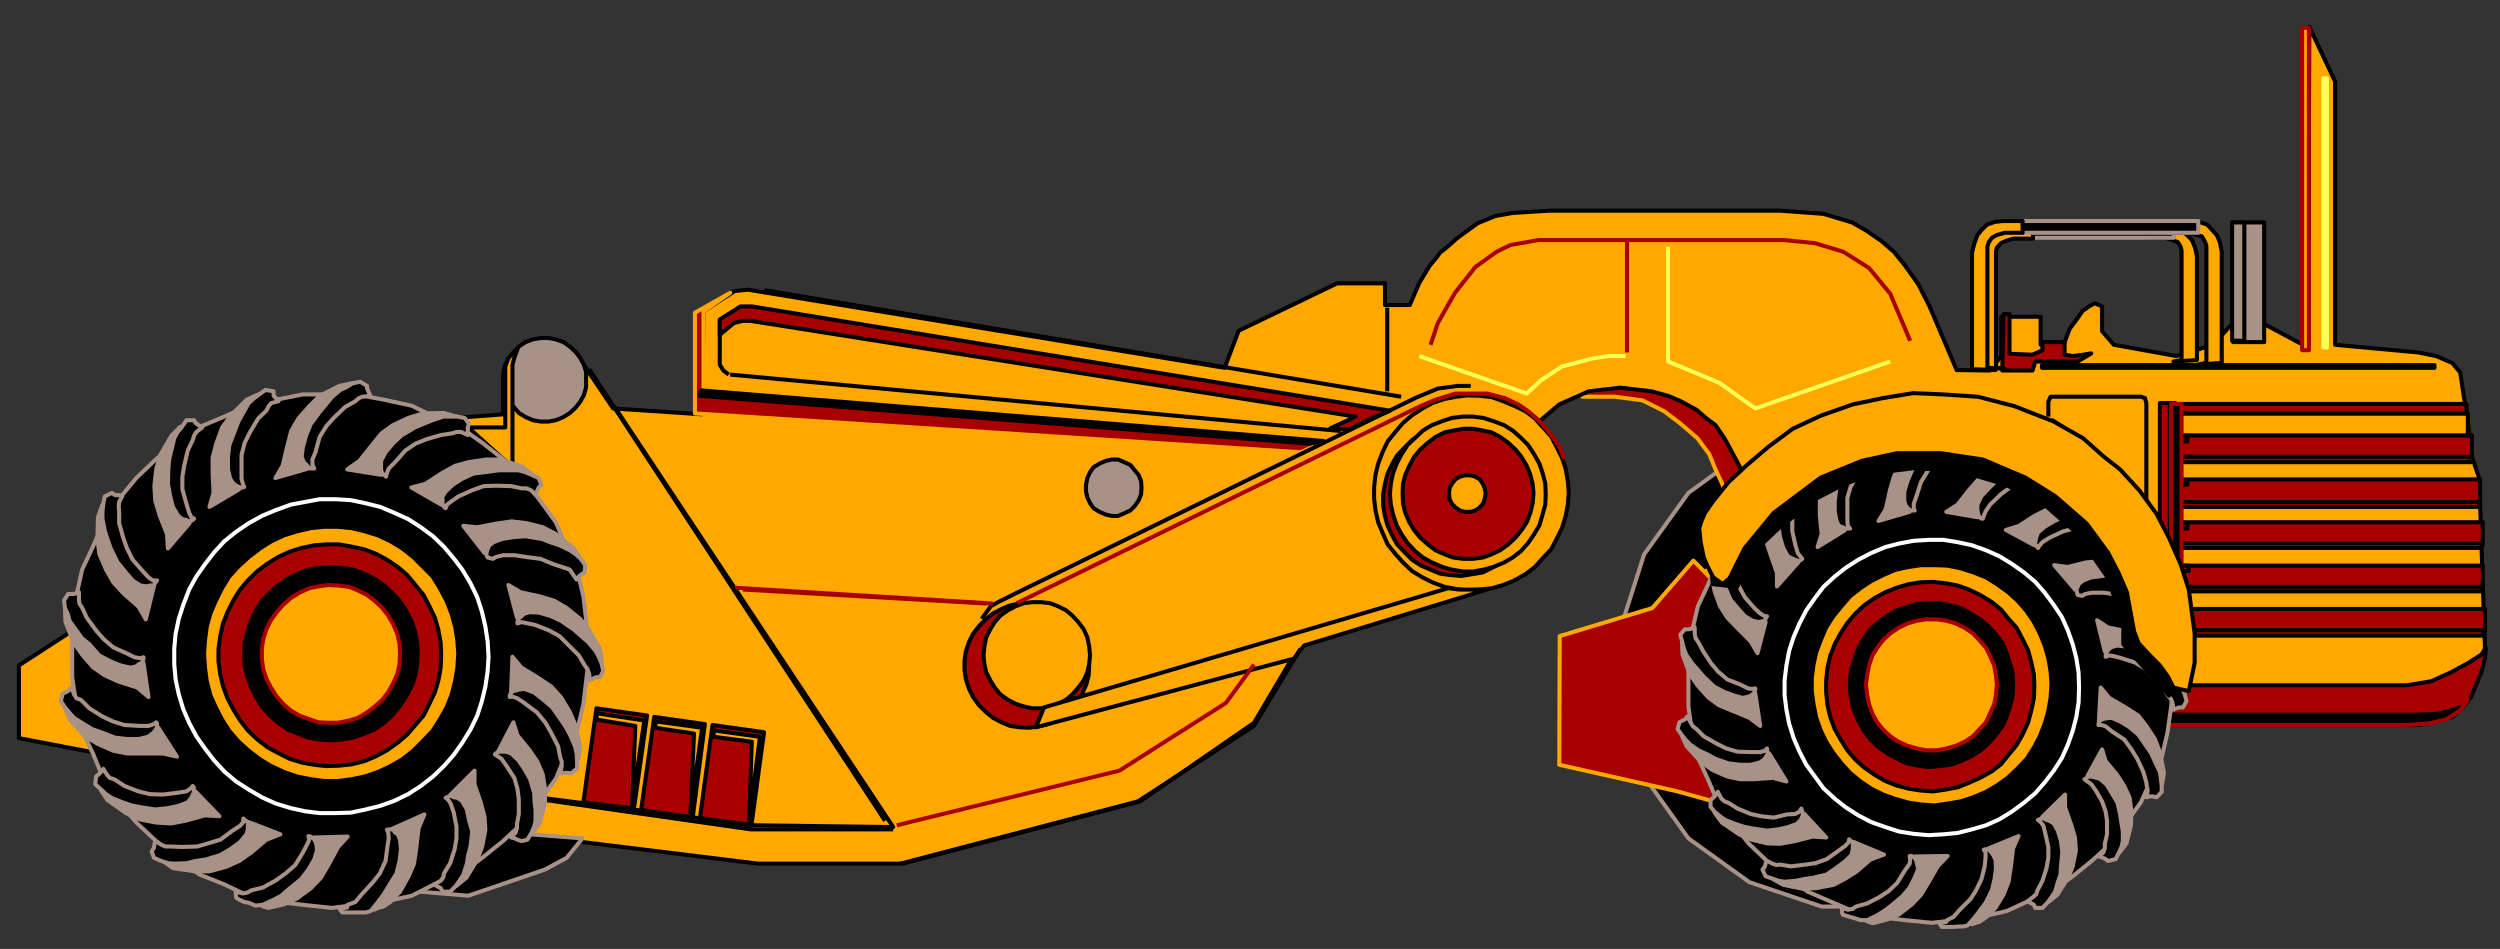
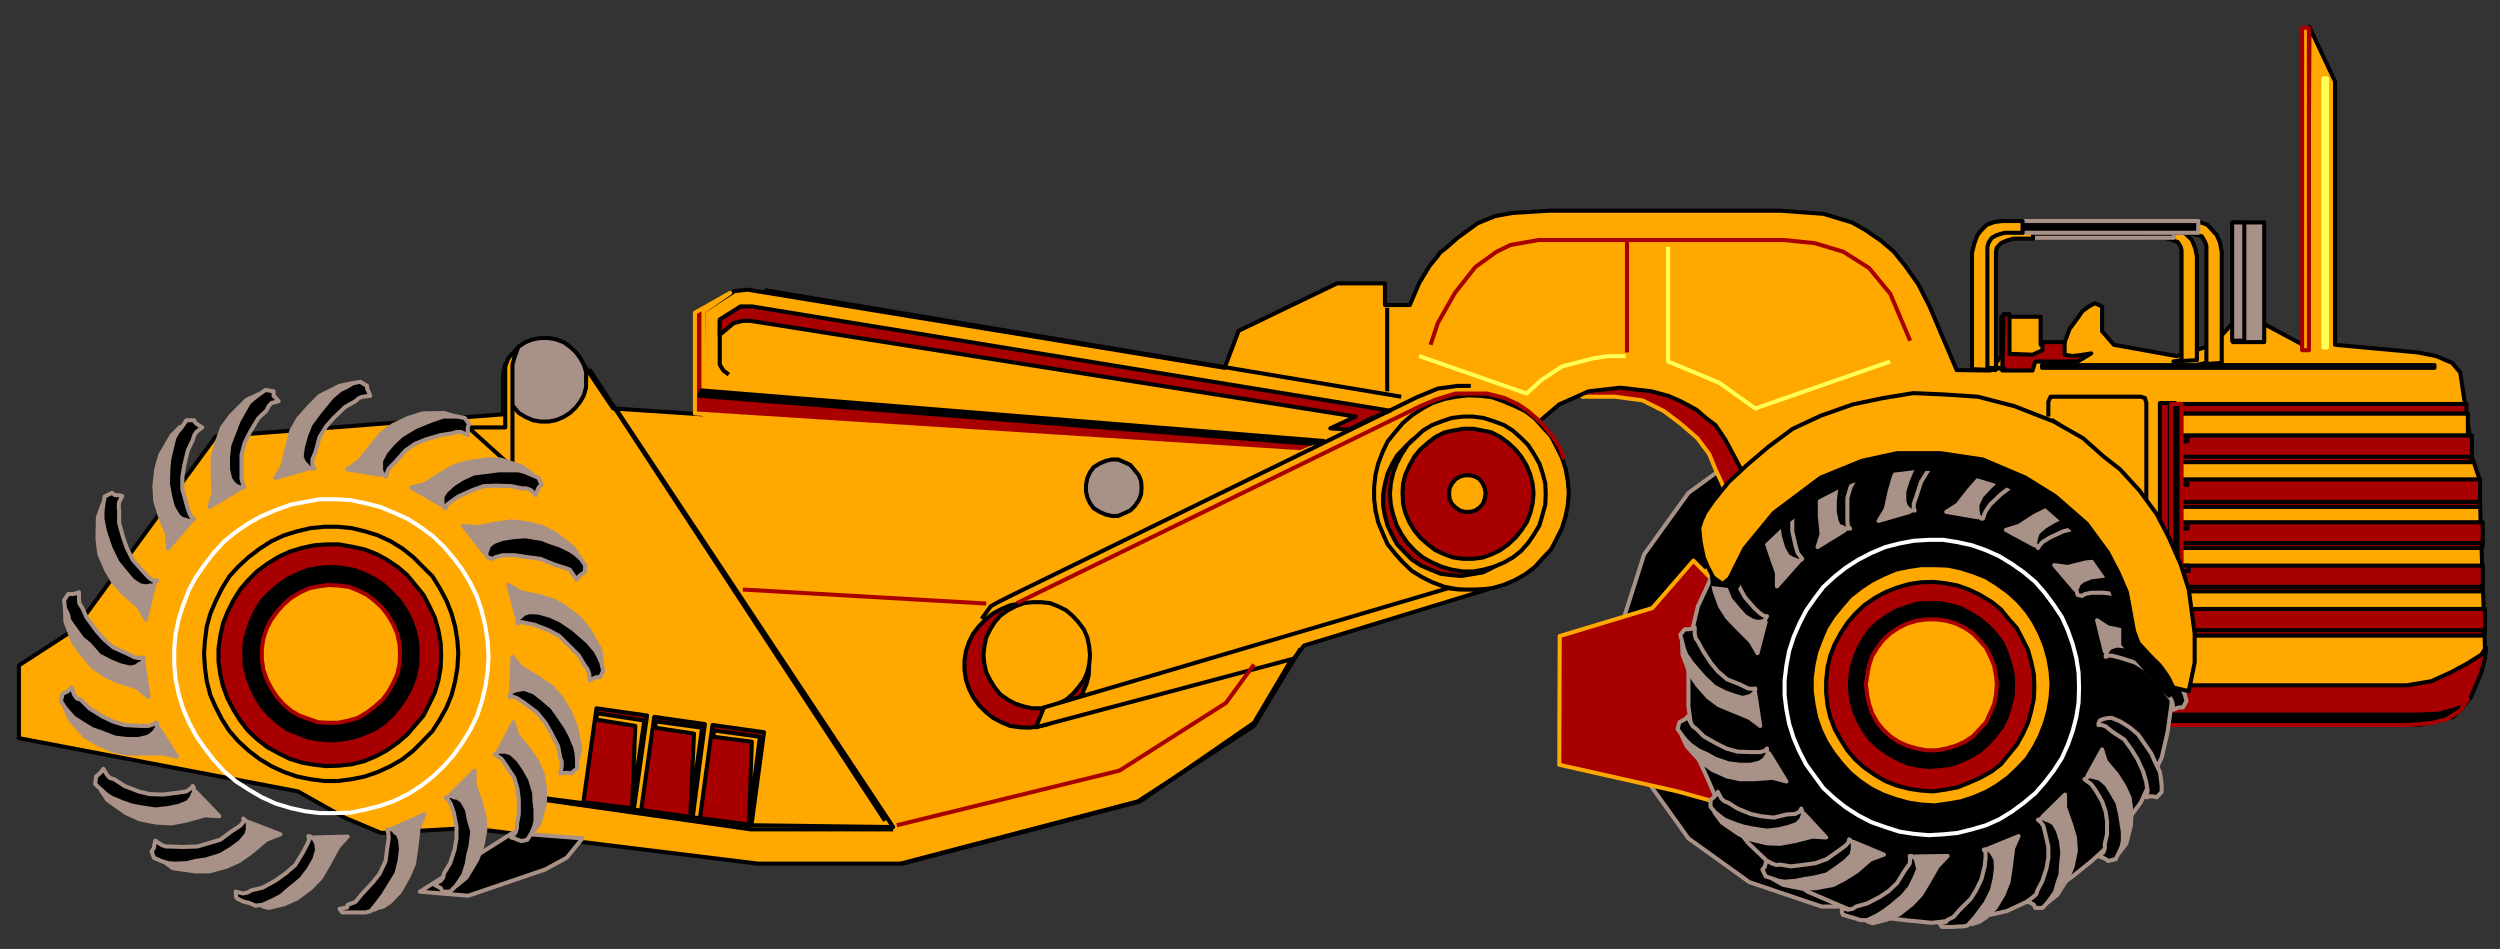
<svg xmlns="http://www.w3.org/2000/svg" version="1.1" id="scrapper" x="0px" y="0px" width="1038px" height="394px" viewBox="0 0 1038 394" enable-background="new 0 0 1038 394" xml:space="preserve">
  <rect x="0" y="0" width="1038" height="394" fill="#333333" stroke="none" />
  <g>
    <polygon stroke="#A89187" stroke-width="1.689" stroke-linejoin="round" points="870.719,260.719 860.969,230.152 842.594,204.652    817.281,186.277 787.469,176.152 756.344,176.152 726.344,186.277 701.031,204.652 682.656,230.152 672.906,260.719    672.906,292.219 682.656,322.402 701.031,348.094 726.344,366.277 756.344,376.402 787.469,376.402 817.281,366.277    842.594,348.094 860.969,322.402 870.719,292.219  " />
    <polygon fill="#A80000" stroke="#FFA800" stroke-width="1.689" stroke-linejoin="round" points="656.969,164.719 670.469,164.719    681.906,166.219 690.906,170.719 697.844,175.969 704.781,181.969 709.656,188.527 712.281,194.902 714.719,200.152    717.156,205.969 737.219,193.969 693.719,157.777 656.969,162.844  " />
    <polygon fill="#FFA800" stroke="#000000" stroke-width="1.689" stroke-linejoin="round" points="958.844,11.156 969.531,33.844    969.531,93.281 969.531,143.152 1004.031,146.344 1011.531,147.844 1015.844,149.719 1018.094,150.652 1021.469,154.594    1025.406,180.652 1025.969,188.527 1029.344,198.469 1031.781,269.527 1019.781,291.652 990.344,300.652 934.469,300.652    888.344,300.652 711.719,330.652 647.406,315.277 649.844,265.402 688.094,252.469 731.219,214.969 724.844,202.777    722.969,194.902 716.219,182.344 712.281,176.527 708.531,173.719 704.406,170.152 697.844,166.594 692.594,164.344    685.656,162.469 672.719,160.969 659.594,162.469 647.406,167.902 637.281,176.527 631.469,183.652 630.344,233.527    619.844,242.152 539.969,267.469 520.656,300.094 473.406,332.719 374.781,358.594 314.781,358.594 194.406,343.777    158.219,345.844 143.031,339.469 123.719,328.594 7.844,306.469 7.844,276.277 31.281,261.094 89.594,181.219 208.844,172.027    208.844,156.094 216.156,147.844 224.406,144.844 241.844,150.652 254.594,169.594 291.531,172.027 292.094,129.277    305.031,120.844 310.469,120.277 508.469,152.719 514.281,137.344 555.156,117.652 575.031,117.652 575.031,126.652    585.344,126.652 589.281,117.469 593.594,110.344 596.406,106.969 597.906,104.906 600.531,102.844 605.219,98.719 613.469,92.719    620.781,89.719 628.094,88.406 643.281,87.469 739.094,87.469 757.094,88.781 768.906,92.344 774.531,95.531 781.094,100.031    786.344,104.531 791.031,110.344 796.469,118.027 801.156,127.219 812.406,153.652 826.281,153.844 830.969,147.844    830.969,137.527 830.969,131.527 847.281,131.527 847.281,143.152 856.844,143.152 859.281,136.594 863.031,131.527    864.531,129.277 867.344,127.219 869.781,125.902 872.781,127.219 872.781,137.527 877.656,143.152 903.719,147.844    918.906,143.152 929.406,131.527 934.469,131.527 958.281,144.277  " />
    <polygon fill="#A80000" stroke="#FFA800" stroke-width="1.689" stroke-linejoin="round" points="647.594,264.094 686.031,252.469    703.094,232.777 720.156,250.027 726.719,337.027 696.531,328.594 647.406,317.527  " />
    <rect x="901.281" y="171.652" fill="#FFA800" stroke="#000000" stroke-width="1.689" stroke-linejoin="round" width="123.375" height="9.191" />
    <rect x="927.156" y="92.344" fill="#A89187" stroke="#000000" stroke-width="1.689" stroke-linejoin="round" width="12.938" height="49.684" />
    <rect x="926.781" y="92.344" fill="#A89187" stroke="#000000" stroke-width="1.689" stroke-linejoin="round" width="5.063" height="49.125" />
    <rect x="955.844" y="11.531" fill="#FFA800" stroke="#A80000" stroke-width="1.689" stroke-linejoin="round" width="2.813" height="133.871" />
    <rect x="847.844" y="151.594" fill="#FFA800" stroke="#000000" stroke-width="1.689" stroke-linejoin="round" width="162.938" height="1.125" />
    <polygon fill="#A80000" stroke="#000000" stroke-width="1.689" stroke-linejoin="round" points="1032.156,268.969    1030.281,271.777 1024.656,275.344 1017.719,279.094 1009.469,282.844 999.344,284.527 901.281,284.527 898.469,285.469    895.656,286.777 889.656,285.469 887.781,286.402 885.531,295.777 884.781,301.027 1004.594,301.027 1012.281,299.152    1018.469,297.652 1022.781,293.344 1025.969,289.402 1030.281,279.094 1031.781,273.277  " />
    <polygon stroke="#A80000" stroke-width="1.689" stroke-linejoin="round" points="889.844,295.027 1003.844,295.027    1012.281,294.652 1017.156,293.344 1021.656,291.844 1023.906,290.527 1024.656,290.344 1021.469,295.027 1015.844,298.594    1010.031,300.094 1005.156,300.652 999.344,301.027 885.906,301.027  " />
    <polygon fill="#A80000" stroke="#000000" stroke-width="1.689" stroke-linejoin="round" points="831.906,130.402 834.344,130.402    834.344,146.902 843.906,147.277 848.031,145.402 848.031,142.027 857.219,142.027 857.219,144.469 857.219,147.277    860.594,147.844 864.906,147.277 868.281,146.719 862.656,150.094 845.031,150.094 843.906,153.844 831.344,153.844  " />
    <polyline fill="none" stroke="#FFFF54" stroke-width="1.689" stroke-linejoin="round" points="784.844,150.094 728.781,169.594    713.781,158.902 692.594,150.094 692.594,102.469  " />
    <polyline fill="none" stroke="#FFFF54" stroke-width="1.689" stroke-linejoin="round" points="674.969,147.844 667.844,147.844    661.469,148.777 648.531,152.152 639.719,157.969 633.906,163.402 589.281,147.844  " />
    <polyline fill="none" stroke="#A80000" stroke-width="1.689" stroke-linejoin="round" points="793.094,141.469 784.844,121.969    776.031,111.277 765.344,104.531 753.531,100.969 740.594,99.656 638.781,99.656 627.156,101.719 621.344,104.531 612.531,110.902    604.094,121.594 596.969,134.152 593.969,143.152  " />
    <line fill="none" stroke="#A80000" stroke-width="1.689" stroke-linejoin="round" x1="675.531" y1="146.344" x2="675.531" y2="100.406" />
    <polygon fill="#FFA800" stroke="#000000" stroke-width="1.689" stroke-linejoin="round" points="651.344,204.652 650.969,199.777    650.031,194.527 648.531,190.027 646.281,185.527 644.031,181.219 640.469,177.277 637.281,173.719 633.344,170.719    628.656,168.469 624.156,166.594 619.469,164.902 614.594,164.344 609.344,164.152 604.656,164.719 599.781,165.652    594.719,167.344 590.594,169.594 586.281,172.402 582.531,175.594 579.344,179.344 576.156,183.277 574.094,187.594    572.219,192.469 571.094,197.152 570.531,202.219 570.531,207.094 571.094,211.969 572.219,216.844 574.094,221.344    576.156,226.027 579.344,229.969 582.531,233.527 586.281,237.094 590.594,239.719 594.719,241.777 599.781,243.652    604.656,244.594 609.344,245.152 614.594,244.777 619.469,244.219 624.156,242.902 628.656,241.027 633.344,238.402    637.281,235.402 640.469,231.844 644.031,228.094 646.281,223.777 648.531,219.277 650.031,214.402 650.969,209.527    651.344,204.652  " />
    <polygon fill="#A80000" stroke="#000000" stroke-width="1.689" stroke-linejoin="round" points="637.281,207.652 636.906,203.152    635.969,198.844 634.469,194.902 632.219,190.777 629.969,187.219 626.969,184.219 623.219,181.402 619.469,179.344    615.719,177.844 611.219,176.527 606.719,176.152 602.406,176.152 598.094,177.277 593.969,178.402 590.031,180.277    586.281,182.719 583.281,185.719 580.094,189.094 578.031,192.652 576.156,196.594 575.031,200.902 574.281,205.219    574.281,209.902 575.031,214.219 576.156,218.344 578.031,222.277 580.094,226.027 583.281,229.402 586.281,232.402    590.031,234.844 593.969,236.527 598.094,238.219 602.406,238.777 606.719,239.152 611.219,238.402 615.719,237.652    619.469,235.777 623.219,233.527 626.969,230.902 629.969,227.719 632.219,224.152 634.469,220.594 635.969,216.277    636.906,211.969 637.281,207.652  " />
    <polygon fill="#FFA800" stroke="#000000" stroke-width="1.689" stroke-linejoin="round" points="641.781,205.219 641.594,200.719    640.469,196.402 639.156,192.469 636.906,188.527 634.469,184.777 631.469,181.777 628.094,178.777 624.531,176.527    620.031,174.844 615.906,173.527 611.594,172.969 607.469,172.969 602.781,173.527 598.844,174.844 594.531,176.527    590.781,178.777 587.594,181.777 584.406,184.777 581.969,188.527 579.906,192.469 578.406,196.402 577.469,200.719    577.094,205.219 577.469,209.527 578.406,213.652 579.906,218.152 581.969,221.902 584.406,225.469 587.594,228.844    590.781,231.469 594.531,233.527 598.844,235.402 602.781,236.527 607.469,237.277 611.594,237.277 615.906,236.527    620.031,235.402 624.531,233.527 628.094,231.469 631.469,228.844 634.469,225.469 636.906,221.902 639.156,218.152    640.469,213.652 641.594,209.527 641.781,205.219  " />
    <polygon fill="#A80000" stroke="#000000" stroke-width="1.689" stroke-linejoin="round" points="636.719,204.844 636.344,200.902    635.406,197.152 633.906,193.402 631.656,189.652 629.219,186.652 626.219,183.844 622.844,181.402 619.281,179.527    615.719,178.777 611.594,178.027 607.469,178.027 603.344,178.777 599.781,179.527 596.031,181.402 592.844,183.844    589.656,186.652 587.219,189.652 585.156,193.402 583.469,197.152 582.531,200.902 582.344,204.844 582.531,208.969    583.469,212.902 585.156,216.844 587.219,220.219 589.656,223.219 592.844,226.027 596.031,228.469 599.781,230.152    603.344,231.469 607.469,232.027 611.594,232.027 615.719,231.469 619.281,230.152 622.844,228.469 626.219,226.027    629.219,223.219 631.656,220.219 633.906,216.844 635.406,212.902 636.344,208.969 636.719,204.844  " />
    <polygon fill="#FFA800" stroke="#000000" stroke-width="1.689" stroke-linejoin="round" points="616.844,204.844 616.469,202.777    615.719,200.902 614.406,199.027 612.531,197.902 610.469,197.344 608.219,197.344 606.156,197.902 604.281,199.027    602.781,200.902 601.844,202.777 601.656,204.844 601.844,207.094 602.781,209.152 604.281,210.652 606.156,211.969    608.219,212.527 610.469,212.527 612.531,211.969 614.406,210.652 615.719,209.152 616.469,207.094 616.844,204.844  " />
    <polygon fill="#A80000" stroke="#000000" stroke-width="1.689" stroke-linejoin="round" points="452.219,276.277 452.031,272.344    451.094,268.402 449.594,264.652 447.531,261.277 445.094,258.277 441.906,255.652 438.719,253.402 435.156,251.902    431.219,251.152 427.281,250.402 423.344,250.594 419.406,251.344 415.844,252.844 412.281,254.719 409.281,257.152    406.469,259.969 404.031,263.152 402.344,266.527 401.031,270.469 400.469,274.219 400.469,278.152 401.031,282.094    402.344,286.027 404.031,289.402 406.469,292.777 409.281,295.594 412.281,298.027 415.844,299.902 419.406,301.402    423.344,301.969 427.281,302.152 431.219,301.594 435.156,300.652 438.719,298.777 441.906,296.902 445.094,294.469    447.531,291.277 449.594,287.527 451.094,283.969 452.031,280.402 452.219,276.277  " />
    <polygon fill="#FFA800" stroke="#000000" stroke-width="1.689" stroke-linejoin="round" points="452.594,272.152 452.219,268.402    451.469,264.652 449.969,261.277 447.719,258.277 445.281,255.652 442.656,253.402 439.281,251.719 435.906,250.402    432.156,250.027 428.594,250.027 425.219,250.402 421.656,251.719 418.469,253.402 415.281,255.652 413.031,258.277    411.156,261.277 409.469,264.652 408.719,268.402 408.344,272.152 408.719,275.719 409.469,279.094 411.156,282.469    413.031,285.469 415.281,288.277 418.469,290.527 421.656,292.219 425.219,293.344 428.594,294.094 432.156,294.094    435.906,293.344 439.281,292.219 442.656,290.527 445.281,288.277 447.719,285.469 449.969,282.469 451.469,279.094    452.219,275.719 452.594,272.152  " />
    <polygon fill="#FFA800" stroke="#000000" stroke-width="1.689" stroke-linejoin="round" points="433.469,293.719 601.281,244.219    605.781,244.777 613.094,244.777 617.406,244.777 541.469,268.027 537.156,273.469 430.094,301.969  " />
    <polyline fill="none" stroke="#A80000" stroke-width="1.689" stroke-linejoin="round" points="422.219,250.402 589.656,168.652    595.844,166.027 604.281,163.402 611.781,163.402 617.406,163.402 624.719,165.277 630.344,167.902 634.469,170.719    638.594,174.277 640.469,176.152 644.594,181.219 647.594,185.719 649.469,190.594  " />
    <polygon fill="#A80000" points="242.219,333.094 247.656,294.094 268.656,297.094 263.219,335.719  " />
    <polygon fill="none" stroke="#000000" stroke-width="1.689" stroke-linejoin="round" points="242.219,333.094 247.656,294.094    268.656,297.094 263.219,335.719  " />
    <polygon fill="#FFA800" stroke="#000000" stroke-width="1.689" stroke-linejoin="round" points="247.844,296.152 267.531,299.152    262.469,334.027 263.781,301.402 247.656,298.777  " />
    <polygon fill="#A80000" points="266.219,336.277 271.656,297.652 292.656,300.652 287.594,339.469  " />
    <polygon fill="none" stroke="#000000" stroke-width="1.689" stroke-linejoin="round" points="266.219,336.277 271.656,297.652    292.656,300.652 287.594,339.469  " />
    <polygon fill="#FFA800" stroke="#000000" stroke-width="1.689" stroke-linejoin="round" points="272.219,299.527 291.531,302.152    286.656,337.402 288.156,304.594 272.031,302.152  " />
    <polygon fill="#A80000" points="290.594,339.844 295.844,301.027 317.219,304.027 311.969,342.844  " />
    <polygon fill="none" stroke="#000000" stroke-width="1.689" stroke-linejoin="round" points="290.594,339.844 295.844,301.027    317.219,304.027 311.969,342.844  " />
    <polygon fill="#FFA800" stroke="#000000" stroke-width="1.689" stroke-linejoin="round" points="296.406,303.277 315.531,305.902    311.031,340.777 312.156,307.969 296.219,305.902  " />
    <polygon fill="#A89187" stroke="#000000" stroke-width="1.689" stroke-linejoin="round" points="243.344,157.777 243.344,154.402    242.406,151.402 240.906,148.594 239.031,146.152 236.594,143.902 233.969,142.027 230.781,140.902 227.781,140.344    224.406,140.344 221.219,140.902 218.219,142.027 215.406,143.902 213.531,146.152 211.281,148.594 209.781,151.402    209.031,154.402 208.844,157.777 209.031,160.777 209.781,164.152 211.281,166.777 213.531,169.219 215.406,171.469    218.219,173.152 221.219,174.469 224.406,175.027 227.781,175.027 230.781,174.469 233.969,173.152 236.594,171.469    239.031,169.219 240.906,166.777 242.406,164.152 243.344,160.777 243.344,157.777  " />
    <polygon fill="#A80000" stroke="#FFA800" stroke-width="1.689" stroke-linejoin="round" points="288.531,171.652 539.969,187.777    550.281,183.277 292.094,161.902 292.094,129.277 303.156,121.594 288.531,129.844  " />
    <polygon stroke="#000000" stroke-width="1.689" stroke-linejoin="round" points="291.156,162.094 549.531,183.094 543.719,184.219    290.406,164.344  " />
    <polyline fill="none" stroke="#000000" stroke-width="1.689" stroke-linejoin="round" points="407.594,256.969 411.344,251.719    414.719,249.844 421.094,246.652 588.344,164.902 596.969,161.344 605.219,160.219 610.656,160.219  " />
-     <line fill="none" stroke="#000000" stroke-width="1.689" stroke-linejoin="round" x1="303.156" y1="155.527" x2="556.656" y2="178.969" />
    <polyline fill="none" stroke="#000000" stroke-width="1.689" stroke-linejoin="round" points="298.844,133.219 298.844,151.402    300.344,153.844 302.594,155.527  " />
    <polygon fill="#A80000" stroke="#000000" stroke-width="1.689" stroke-linejoin="round" points="298.844,132.652 307.469,127.219    312.156,127.219 577.094,170.527 569.219,173.719 560.031,178.402 552.344,177.844 562.844,172.969 311.594,133.219    308.406,133.219 304.656,134.152 298.844,139.027  " />
    <line fill="none" stroke="#000000" stroke-width="1.689" stroke-linejoin="round" x1="317.406" y1="120.469" x2="581.781" y2="164.719" />
    <polyline fill="none" stroke="#000000" stroke-width="1.689" stroke-linejoin="round" points="254.969,168.652 370.844,343.402    313.281,342.652 223.094,331.027  " />
    <polyline fill="none" stroke="#A80000" stroke-width="1.689" stroke-linejoin="round" points="372.344,342.652 464.781,319.969    509.031,291.844 520.656,275.902  " />
-     <line fill="none" stroke="#A80000" stroke-width="1.689" stroke-linejoin="round" x1="305.031" y1="244.027" x2="412.281" y2="250.594" />
    <polygon fill="#A89187" stroke="#000000" stroke-width="1.689" stroke-linejoin="round" points="473.969,202.402 473.781,199.777    472.844,197.344 471.156,195.277 469.281,193.027 466.844,191.902 464.219,190.777 461.594,190.777 459.156,191.344    456.531,192.469 454.094,193.969 452.594,196.027 451.469,198.469 450.906,201.277 450.906,204.094 451.469,206.527    452.594,208.969 454.094,211.027 456.531,212.527 459.156,213.652 461.594,214.219 464.219,214.219 466.844,213.094    469.281,211.969 471.156,210.094 472.844,207.652 473.781,205.219 473.969,202.402  " />
    <line fill="none" stroke="#000000" stroke-width="1.689" stroke-linejoin="round" x1="244.656" y1="153.277" x2="367.469" y2="340.777" />
    <polyline fill="none" stroke="#000000" stroke-width="1.689" stroke-linejoin="round" points="226.281,332.152 311.594,344.344    370.844,344.344  " />
    <line fill="none" stroke="#A80000" stroke-width="1.689" stroke-linejoin="round" x1="308.406" y1="244.777" x2="409.469" y2="250.594" />
    <line fill="none" stroke="#000000" stroke-width="1.689" stroke-linejoin="round" x1="575.969" y1="127.777" x2="575.969" y2="162.469" />
    <polyline fill="none" stroke="#000000" stroke-width="1.689" stroke-linejoin="round" points="373.844,358.594 472.469,332.719    520.656,301.402 539.969,269.344  " />
    <polygon fill="#FFA800" stroke="#000000" stroke-width="1.689" stroke-linejoin="round" points="902.406,150.094 912.156,149.527    912.156,106.402 911.406,102.844 910.094,99.656 908.406,97.969 905.969,95.719 902.594,94.594 899.969,94.219 896.781,94.219    891.156,94.219 891.156,98.719 898.844,98.719 902.031,99.656 904.281,100.594 905.406,102.469 905.781,103.969 905.781,105.094    905.781,107.344 905.781,149.527  " />
    <rect x="842.219" y="93.469" stroke="#A89187" stroke-width="1.689" stroke-linejoin="round" width="60.375" height="5.25" />
    <polygon fill="#FFA800" stroke="#000000" stroke-width="1.689" stroke-linejoin="round" points="832.281,153.094 822.156,152.527    822.156,106.969 822.719,103.406 824.406,100.031 826.094,97.969 828.156,95.719 831.906,94.594 834.906,94.219 837.719,94.219    844.094,94.219 844.094,99.094 835.844,99.094 832.844,100.031 830.781,100.969 829.094,102.844 828.719,104.531 828.719,105.844    828.719,108.094 828.719,152.527  " />
    <polygon fill="#FFA800" stroke="#000000" stroke-width="1.689" stroke-linejoin="round" points="912.531,151.402 922.469,150.652    922.469,104.531 921.719,100.594 920.406,97.594 918.531,95.531 916.469,93.281 913.094,92.156 910.094,91.781 907.281,91.781    901.281,91.781 901.281,96.656 908.969,96.656 912.156,97.594 914.219,98.156 915.531,100.406 916.094,102.094 916.094,103.406    916.094,105.844 916.094,150.652  " />
    <rect x="839.031" y="91.781" stroke="#A89187" stroke-width="1.689" stroke-linejoin="round" width="73.688" height="4.875" />
    <polygon fill="#FFA800" stroke="#000000" stroke-width="1.689" stroke-linejoin="round" points="828.531,153.652 818.781,153.277    818.781,104.906 819.719,101.156 821.031,97.594 822.719,95.531 824.969,93.281 828.156,92.156 831.344,91.781 833.781,91.781    839.781,91.781 839.781,96.656 832.281,96.656 829.094,97.594 827.031,98.719 825.719,100.594 825.156,102.469 825.156,103.781    825.156,106.402 825.156,153.277  " />
    <rect x="964.656" y="32.531" fill="#FFA800" stroke="#FFFF54" stroke-width="1.689" stroke-linejoin="round" width="1.5" height="111.746" />
    <polygon fill="#FFA800" stroke="#000000" stroke-width="1.689" stroke-linejoin="round" points="209.781,152.527 209.781,177.469    194.406,177.469 209.781,191.344 212.781,193.027 212.781,151.402 213.531,148.594 214.844,145.027 212.781,146.719    211.094,148.777 209.969,151.594  " />
    <rect x="900.531" y="180.844" fill="#A80000" stroke="#000000" stroke-width="1.689" stroke-linejoin="round" width="125.813" height="9.75" />
    <rect x="896.781" y="167.344" fill="#A80000" stroke="#000000" stroke-width="1.689" stroke-linejoin="round" width="6.375" height="60.375" />
    <rect x="900.906" y="167.902" fill="#A80000" stroke="#000000" stroke-width="1.689" stroke-linejoin="round" width="1.5" height="95.25" />
    <rect x="903.906" y="199.027" fill="#A80000" stroke="#000000" stroke-width="1.689" stroke-linejoin="round" width="125.813" height="9.566" />
    <rect x="905.406" y="216.844" fill="#A80000" stroke="#000000" stroke-width="1.689" stroke-linejoin="round" width="125.438" height="9.559" />
    <rect x="905.406" y="234.844" fill="#A80000" stroke="#000000" stroke-width="1.689" stroke-linejoin="round" width="125.438" height="9.75" />
    <rect x="905.969" y="252.844" fill="#A80000" stroke="#000000" stroke-width="1.689" stroke-linejoin="round" width="125.813" height="9.75" />
    <rect x="901.281" y="167.719" fill="#A80000" stroke="#000000" stroke-width="1.689" stroke-linejoin="round" width="122.813" height="3.934" />
    <rect x="902.594" y="261.652" fill="#A80000" stroke="#000000" stroke-width="1.689" stroke-linejoin="round" width="128.438" height="2.25" />
    <rect x="902.594" y="243.652" fill="#A80000" stroke="#000000" stroke-width="1.689" stroke-linejoin="round" width="127.875" height="1.875" />
    <rect x="902.594" y="225.469" fill="#A80000" stroke="#000000" stroke-width="1.689" stroke-linejoin="round" width="127.875" height="2.059" />
    <rect x="902.594" y="208.402" fill="#A80000" stroke="#000000" stroke-width="1.689" stroke-linejoin="round" width="126.75" height="2.066" />
    <rect x="902.406" y="189.652" fill="#A80000" stroke="#000000" stroke-width="1.689" stroke-linejoin="round" width="123.563" height="2.25" />
    <rect x="902.594" y="181.219" fill="#A80000" stroke="#000000" stroke-width="1.689" stroke-linejoin="round" width="5.625" height="2.059" />
    <rect x="902.594" y="199.402" fill="#A80000" stroke="#000000" stroke-width="1.689" stroke-linejoin="round" width="5.625" height="1.875" />
    <rect x="902.594" y="217.219" fill="#A80000" stroke="#000000" stroke-width="1.689" stroke-linejoin="round" width="5.625" height="2.25" />
    <rect x="903.156" y="234.844" fill="#A80000" stroke="#000000" stroke-width="1.689" stroke-linejoin="round" width="5.625" height="2.25" />
    <polyline fill="none" stroke="#000000" stroke-width="1.689" stroke-linejoin="round" points="886.844,209.152 887.969,210.094    890.594,210.094 891.156,209.152 891.156,167.344 890.594,165.277 888.906,164.719 886.094,164.719 854.406,164.719    851.406,164.719 850.469,166.777 850.469,170.719 850.469,172.969  " />
    <polygon stroke="#A89187" stroke-width="1.689" stroke-linejoin="round" points="174.344,370.219 194.406,371.902 226.281,361.027    235.281,356.152 241.844,348.094 212.781,345.844  " />
-     <polygon stroke="#A89187" stroke-width="1.689" stroke-linejoin="round" points="137.781,163.777 147.906,163.777 159.719,166.027    170.969,168.469 180.156,172.969 190.844,177.277 200.219,183.844 208.844,190.594 217.094,198.469 223.656,207.094    230.781,216.844 235.094,226.969 239.594,236.527 242.219,247.594 243.531,258.844 244.844,270.844 243.531,281.152    242.219,292.402 239.594,303.469 235.094,312.844 230.781,323.344 223.656,333.094 217.094,341.527 208.844,349.219    200.219,356.152 190.844,363.094 180.156,367.219 170.969,371.902 159.719,374.344 147.906,375.652 137.781,376.969    125.594,375.652 114.344,374.344 102.906,371.902 93.156,367.219 82.844,363.094 73.469,356.152 64.844,349.219 56.594,341.527    49.469,333.094 42.906,323.344 38.594,312.844 34.094,303.469 31.656,292.402 29.969,281.152 29.969,270.844 29.969,258.844    31.656,247.594 34.094,236.527 38.594,226.969 42.906,216.844 49.469,207.094 56.594,198.469 64.844,190.594 73.469,183.844    82.844,177.277 93.156,172.969 102.906,168.469 114.344,166.027 125.594,163.777  " />
    <polygon fill="none" stroke="#FFFFFF" stroke-width="1.689" stroke-linejoin="round" points="202.844,272.719 202.469,266.344    201.531,260.152 200.031,253.777 198.156,247.969 195.344,242.152 191.969,236.527 188.406,231.844 184.281,226.969    179.781,222.652 174.719,218.902 169.469,215.527 163.656,212.902 157.844,210.469 151.844,208.969 145.656,207.652    139.281,207.277 132.719,207.277 126.719,208.402 120.719,209.527 114.531,211.777 108.719,214.219 103.281,217.219    98.031,220.777 93.156,224.719 88.844,229.402 85.094,234.277 81.531,239.344 78.531,244.777 76.094,251.152 74.219,256.969    72.906,263.152 72.344,269.344 72.344,275.719 72.906,282.094 74.219,288.277 76.094,294.469 78.531,300.094 81.531,305.719    85.094,310.777 88.844,315.652 93.156,320.344 98.031,324.469 103.281,327.844 108.719,331.027 114.531,333.652 120.719,335.527    126.719,336.844 132.719,337.594 139.281,337.594 145.656,337.402 151.844,336.094 157.844,334.594 163.656,332.527    169.469,329.719 174.719,326.344 179.781,322.402 184.281,318.094 188.406,313.402 191.969,308.344 195.344,302.902    198.156,297.094 200.031,291.277 201.531,285.094 202.469,278.719 202.844,272.719  " />
    <polygon fill="#A89187" stroke="#A89187" stroke-width="1.689" stroke-linejoin="round" points="238.094,227.527 230.781,221.719    225.344,218.902 218.594,217.219 212.406,216.469 206.031,217.402 198.156,218.902 192.344,218.344 201.156,229.594    203.594,225.469 207.719,223.594 212.406,223.027 218.594,223.027 224.969,223.777 229.844,225.094 235.281,228.469    239.969,231.844 240.906,231.844  " />
    <polygon stroke="#A89187" stroke-width="1.689" stroke-linejoin="round" points="203.031,226.594 202.469,228.094 201.906,229.594    202.094,230.902 202.469,231.469 204.719,232.027 205.844,231.277 208.844,230.527 213.719,230.527 218.594,231.277    224.406,232.027 229.844,234.277 235.094,235.969 236.594,236.527 237.719,238.219 239.406,240.652 240.344,239.344    241.469,238.402 242.781,237.652 242.969,234.652 241.094,232.027 238.844,229.969 236.594,228.469 232.281,226.402    228.344,225.094 224.969,223.777 218.219,222.652 213.156,223.027 208.469,223.777 204.906,225.094  " />
    <polygon fill="#A89187" stroke="#A89187" stroke-width="1.689" stroke-linejoin="round" points="216.531,193.594 207.719,190.777    201.906,190.777 194.406,191.902 188.969,193.402 183.531,196.402 176.594,200.902 170.781,202.402 183.156,209.527    184.094,204.844 187.094,201.277 191.219,199.027 197.031,197.152 202.844,195.469 207.906,194.902 214.281,195.469    219.906,196.594 220.656,196.594  " />
    <polygon stroke="#A89187" stroke-width="1.689" stroke-linejoin="round" points="183.719,206.152 183.719,208.027 183.719,209.152    184.281,210.469 185.031,211.027 185.594,209.527 187.094,208.402 190.281,206.152 196.094,203.527 200.781,201.844    205.844,201.652 212.219,201.844 216.719,202.777 218.594,202.777 220.469,203.527 222.531,205.594 222.906,204.094    223.656,202.402 224.781,201.277 223.656,198.469 220.656,197.152 218.031,196.027 215.406,195.277 210.719,195.277    206.969,195.277 202.844,195.844 196.656,196.594 191.781,198.844 188.031,201.277 185.031,204.094  " />
    <polygon fill="#A89187" stroke="#A89187" stroke-width="1.689" stroke-linejoin="round" points="140.969,160.219 132.719,164.344    128.594,168.469 123.906,173.719 120.906,178.969 119.219,185.527 117.344,193.402 114.344,198.469 128.031,194.527    125.219,190.777 125.219,186.277 126.344,181.777 129.531,175.969 132.531,170.719 135.906,167.152 140.781,163.219    145.656,160.219 146.219,159.094  " />
    <polygon stroke="#A89187" stroke-width="1.689" stroke-linejoin="round" points="126.156,191.902 127.281,193.027 128.406,194.344    129.531,194.527 130.469,194.527 129.719,193.027 129.719,190.777 131.031,187.594 132.719,181.402 135.531,176.902    138.531,173.527 143.219,169.027 147.531,166.594 149.031,165.277 150.531,164.719 153.719,164.344 152.969,162.469    152.406,161.344 152.406,160.219 149.594,158.527 146.594,159.094 143.781,160.777 141.344,161.902 137.781,164.902    135.344,167.902 132.719,171.094 128.969,176.152 127.094,180.844 125.781,185.527 125.219,189.652  " />
    <polygon fill="#A89187" stroke="#A89187" stroke-width="1.689" stroke-linejoin="round" points="249.156,269.527 244.656,261.652    240.906,256.969 235.281,252.469 230.219,249.469 224.031,247.594 216.156,245.902 211.094,242.902 214.656,256.402    218.219,254.152 222.906,253.777 227.594,254.902 233.219,258.094 238.094,261.094 242.406,264.652 246.344,269.527    249.156,274.594 249.906,275.152  " />
    <polygon stroke="#A89187" stroke-width="1.689" stroke-linejoin="round" points="217.469,254.902 216.531,255.844 215.219,256.969    214.844,258.277 214.844,258.844 216.531,258.277 218.219,258.652 221.969,259.402 227.781,261.652 232.281,264.094    235.656,267.469 240.344,272.152 242.781,276.277 243.906,277.777 244.656,279.844 244.844,282.469 246.344,281.719    247.656,281.152 249.156,281.152 250.469,278.527 249.719,275.344 248.594,272.719 247.281,270.277 244.094,266.527    241.094,263.902 238.094,261.277 232.844,257.719 228.344,255.652 223.656,254.344 219.906,254.152  " />
    <polygon fill="#A89187" stroke="#A89187" stroke-width="1.689" stroke-linejoin="round" points="29.031,298.777 35.219,305.719    40.656,308.902 47.031,311.719 52.844,312.844 59.406,312.844 67.656,312.844 73.469,314.152 65.781,302.152 62.969,305.719    58.281,307.027 53.969,306.844 47.781,305.902 41.969,304.402 37.094,302.152 31.844,298.219 27.906,294.652 26.969,294.094  " />
    <polygon stroke="#A89187" stroke-width="1.689" stroke-linejoin="round" points="63.531,304.402 64.469,303.277 65.219,301.969    65.219,300.469 64.844,299.902 63.906,300.652 61.656,301.402 58.094,301.402 51.719,301.027 46.844,299.527 42.531,297.469    37.094,294.094 33.531,290.527 31.844,289.969 30.719,288.277 29.781,285.469 28.469,286.777 27.156,287.527 26.031,287.902    25.281,291.094 26.969,293.719 29.031,296.152 30.719,298.027 34.844,300.652 38.219,302.719 41.969,304.027 47.781,306.277    52.844,306.844 57.531,306.844 61.469,305.902  " />
    <polygon fill="#A89187" stroke="#A89187" stroke-width="1.689" stroke-linejoin="round" points="240.906,310.402 239.031,301.402    236.594,295.594 232.844,289.402 228.906,285.094 223.656,281.527 216.531,277.219 212.781,272.719 212.219,286.969    216.531,285.469 220.656,286.777 224.781,289.777 229.281,293.719 233.219,298.594 235.656,303.277 237.719,309.277    239.406,314.719 239.969,315.277  " />
    <polygon stroke="#A89187" stroke-width="1.689" stroke-linejoin="round" points="215.219,286.402 213.719,286.777 212.406,287.344    211.656,288.652 211.656,289.402 212.781,289.219 214.844,289.969 217.656,291.844 222.906,295.777 226.469,300.094    228.719,304.027 231.719,309.844 232.656,314.719 233.219,316.219 233.219,318.094 232.656,321.094 234.531,320.902    235.656,320.902 237.156,321.094 239.594,319.027 239.594,316.027 239.406,312.844 238.844,310.219 236.969,305.719    235.094,302.152 232.844,298.777 229.281,293.719 225.344,290.344 221.781,287.527 217.656,286.027  " />
    <polygon fill="#A89187" stroke="#A89187" stroke-width="1.689" stroke-linejoin="round" points="184.281,171.469 175.469,171.652    169.469,173.527 163.094,176.527 158.406,179.902 154.469,184.777 149.219,191.344 144.156,194.902 158.219,197.152    157.656,192.652 159.156,188.152 162.531,184.777 167.031,180.844 172.281,177.469 177.156,175.027 183.156,173.719    188.781,172.969 189.531,172.969  " />
    <polygon stroke="#A89187" stroke-width="1.689" stroke-linejoin="round" points="158.219,193.969 158.219,195.277 158.781,196.594    160.094,197.719 160.281,197.902 160.656,196.402 161.406,194.527 164.031,191.902 168.344,187.027 172.469,184.219    177.156,182.344 182.969,180.652 187.844,179.902 189.531,179.344 191.406,179.344 194.219,180.652 194.219,178.969    194.219,177.469 194.781,175.969 192.906,173.527 189.906,172.969 186.906,172.969 184.094,172.969 179.594,174.469    175.844,175.969 172.281,177.469 166.656,180.844 163.094,184.219 160.094,187.777 158.219,191.344  " />
    <polygon fill="#A89187" stroke="#A89187" stroke-width="1.689" stroke-linejoin="round" points="44.594,332.152 52.281,337.594    58.094,340.219 64.844,341.527 71.031,341.902 77.031,340.777 85.094,338.527 91.094,338.902 81.156,328.594 79.281,332.152    75.156,334.594 70.281,335.527 64.094,335.719 58.281,335.152 53.219,334.027 47.406,331.219 42.531,328.594 41.969,328.219  " />
    <polygon stroke="#A89187" stroke-width="1.689" stroke-linejoin="round" points="79.469,331.219 80.031,329.902 80.594,328.594    80.406,326.902 80.031,326.344 79.281,327.277 77.406,328.594 73.656,329.152 67.656,329.902 62.219,329.719 57.531,328.594    51.719,326.344 47.406,323.527 45.531,322.969 44.406,321.652 42.906,319.219 41.969,320.527 41.031,321.469 39.906,322.402    39.531,325.594 41.594,327.469 44.031,329.719 46.281,331.219 50.781,333.094 54.531,334.402 58.281,335.152 64.469,336.094    69.719,335.527 74.219,334.594 77.969,333.094  " />
    <polygon fill="#A89187" stroke="#A89187" stroke-width="1.689" stroke-linejoin="round" points="71.781,360.469 80.969,361.777    86.969,361.777 93.906,359.902 99.344,357.469 104.406,353.902 110.594,348.652 116.406,346.402 103.281,341.344 102.906,345.844    100.281,349.219 96.531,352.219 91.094,355.027 85.281,356.902 80.031,358.402 73.656,358.027 68.219,357.469 67.656,357.469  " />
    <polygon stroke="#A89187" stroke-width="1.689" stroke-linejoin="round" points="102.906,344.344 102.906,342.844 102.906,341.344    101.594,340.402 101.031,339.844 101.031,341.344 99.719,342.844 96.531,344.902 91.469,348.652 86.406,350.152 81.906,351.469    75.531,351.652 70.656,351.469 68.781,351.469 66.906,350.719 64.469,349.027 64.094,350.719 63.906,352.027 62.969,353.527    63.906,356.152 66.906,357.469 69.906,358.402 72.344,358.594 77.594,358.402 81.156,357.469 85.281,356.902 91.469,355.027    95.594,352.594 99.719,349.594 102.344,346.402  " />
    <polygon fill="#A89187" stroke="#A89187" stroke-width="1.689" stroke-linejoin="round" points="27.156,258.094 30.344,266.527    34.094,271.777 38.594,277.027 43.469,280.402 49.281,283.027 56.969,285.469 61.656,289.402 59.594,275.344 55.281,277.594    50.781,277.027 46.469,275.152 41.219,271.777 36.719,268.027 32.969,264.094 29.969,258.277 27.906,253.402 26.969,252.469  " />
    <polygon stroke="#A89187" stroke-width="1.689" stroke-linejoin="round" points="56.594,276.652 57.719,275.719 59.031,275.152    59.594,273.469 59.594,272.902 58.094,273.277 55.844,272.902 52.844,271.402 47.031,268.777 43.094,265.402 40.094,262.027    35.969,256.402 34.094,252.277 32.969,250.594 32.781,248.902 32.781,245.902 31.281,246.469 29.969,246.652 28.281,246.652    26.594,249.277 26.969,252.469 28.281,255.277 28.844,257.719 31.656,261.652 34.094,265.027 37.094,267.469 41.219,272.152    45.906,274.594 50.031,276.277 54.156,277.219  " />
    <polygon fill="#A89187" stroke="#A89187" stroke-width="1.689" stroke-linejoin="round" points="111.531,376.969 117.906,375.469    123.344,373.027 129.156,368.719 133.281,364.402 136.656,358.594 140.406,351.652 144.344,347.344 130.469,347.719    131.969,351.652 131.031,356.719 128.594,360.469 124.656,364.969 119.969,369.277 115.656,372.469 109.656,374.902    107.969,375.469 109.281,376.402  " />
    <polygon stroke="#A89187" stroke-width="1.689" stroke-linejoin="round" points="131.406,350.719 130.844,349.219 130.094,348.094    128.969,347.344 128.031,347.152 128.406,348.652 127.656,350.344 125.781,353.902 122.594,359.152 118.469,362.719    114.531,365.527 109.094,368.527 104.406,369.652 102.719,370.594 100.844,370.969 97.844,370.219 98.031,372.469 98.406,373.027    101.031,374.344 103.469,374.902 106.094,376.027 109.094,375.652 113.594,373.594 116.781,371.902 119.781,369.277    125.031,364.969 128.031,361.027 130.469,356.902 131.594,353.152  " />
    <polygon fill="#FFA800" stroke="#000000" stroke-width="1.689" stroke-linejoin="round" points="190.281,271.402 189.906,265.969    188.969,260.152 187.469,254.719 185.406,249.469 182.594,244.219 179.594,239.344 175.469,235.219 171.531,231.277    167.031,227.719 162.156,224.719 156.906,222.277 151.469,220.594 146.031,219.277 140.219,218.719 134.594,218.719    128.969,219.277 123.344,220.594 117.906,222.277 112.656,224.719 107.969,227.719 103.281,231.277 98.969,235.219 95.219,239.344    92.219,244.219 89.594,249.469 87.344,254.719 85.844,260.152 85.094,265.969 84.719,271.402 85.094,277.219 85.844,282.844    87.344,288.652 89.594,293.719 92.219,298.777 95.219,303.469 98.969,307.777 103.281,311.719 107.969,315.277 112.656,318.094    117.906,320.527 123.344,322.402 128.969,323.527 134.594,324.277 140.219,324.277 146.031,323.527 151.469,322.402    156.906,320.527 162.156,318.094 167.031,315.277 171.531,311.719 175.469,307.777 179.594,303.469 182.594,298.777    185.406,293.719 187.469,288.652 188.969,282.844 189.906,277.219 190.281,271.402  " />
    <polygon fill="#A80000" stroke="#000000" stroke-width="1.689" stroke-linejoin="round" points="183.156,272.152 182.969,266.902    182.031,261.652 180.531,256.402 178.281,251.719 175.844,247.027 172.469,242.902 169.094,238.777 165.156,235.402    160.656,232.402 156.156,229.969 151.281,228.094 146.031,226.969 140.781,226.027 135.531,226.027 130.469,226.402    125.219,227.527 120.344,229.027 115.469,231.277 110.969,234.094 106.656,237.277 102.906,241.027 99.719,244.777 96.906,249.277    94.469,254.152 92.594,258.844 91.469,264.094 90.719,269.344 90.719,274.594 91.469,280.027 92.594,284.902 94.469,289.969    96.906,294.652 99.719,299.152 102.906,303.277 106.656,306.844 110.969,310.219 115.469,312.652 120.344,315.094 125.219,316.594    130.469,317.527 135.531,318.094 140.781,317.902 146.031,317.344 151.281,316.027 156.156,313.969 160.656,311.527    165.156,308.344 169.094,304.969 172.469,301.027 175.844,297.094 178.281,292.219 180.531,287.527 182.031,282.469    182.969,277.219 183.156,272.152  " />
    <polygon fill="#A89187" stroke="#A89187" stroke-width="1.689" stroke-linejoin="round" points="159.156,376.402 161.969,374.527    166.094,370.219 169.656,363.844 171.906,358.594 172.844,352.219 173.781,343.969 176.219,338.152 163.094,343.969    166.094,347.344 166.656,352.027 166.094,356.902 164.219,362.719 161.219,368.152 158.781,372.469 154.281,376.969    155.406,377.719 156.906,376.969  " />
    <polygon stroke="#A89187" stroke-width="1.689" stroke-linejoin="round" points="165.156,346.402 164.031,345.652 163.094,344.344    161.406,344.344 160.656,344.527 161.219,345.844 161.406,348.094 160.844,351.652 160.094,357.469 157.656,362.719    154.844,366.277 150.156,371.344 147.531,374.527 144.344,375.652 144.156,376.777 140.969,377.344 142.094,378.844    145.469,378.844 146.031,378.844 147.906,378.844 150.156,378.844 151.844,378.844 153.906,378.277 156.906,374.527    159.156,371.527 161.219,368.152 164.594,362.719 165.906,357.469 166.469,352.594 166.094,348.652  " />
    <polygon fill="#A89187" stroke="#A89187" stroke-width="1.689" stroke-linejoin="round" points="71.219,180.844 66.531,188.902    64.844,194.902 64.094,201.844 64.469,208.027 66.344,214.219 69.344,221.719 69.719,227.719 78.719,217.219 74.781,215.344    71.781,211.777 70.656,206.719 69.719,200.719 69.719,194.527 70.281,189.652 72.344,183.277 74.781,178.027 74.781,177.277  " />
    <polygon stroke="#A89187" stroke-width="1.689" stroke-linejoin="round" points="75.719,215.527 77.406,215.902 78.719,216.469    80.031,215.902 80.594,215.344 79.469,214.777 78.531,212.902 77.406,209.152 75.719,203.152 75.719,197.902 76.469,193.402    77.969,187.027 80.031,182.719 80.594,180.844 81.531,179.344 83.969,177.469 82.469,176.527 81.156,175.594 80.594,174.469    77.406,174.469 75.531,177.277 73.656,179.527 72.344,181.969 71.219,186.652 70.281,190.594 69.906,194.527 69.719,200.902    70.656,205.969 71.781,210.469 74.031,214.219  " />
    <polygon fill="#A89187" stroke="#A89187" stroke-width="1.689" stroke-linejoin="round" points="102.344,166.027 95.781,172.594    92.219,177.469 89.781,184.219 88.281,190.027 88.281,196.402 88.656,204.652 86.969,210.469 99.344,203.152 95.781,200.152    94.469,195.469 94.469,190.777 95.219,184.402 97.094,178.777 99.344,173.719 103.281,168.652 106.844,164.719 107.219,163.777     " />
    <polygon stroke="#A89187" stroke-width="1.689" stroke-linejoin="round" points="96.906,200.719 98.031,201.652 99.719,202.402    100.844,202.402 101.406,202.219 100.844,200.902 100.281,198.844 100.281,195.277 100.281,188.902 101.594,183.844    103.844,179.344 107.219,173.719 110.594,170.527 111.531,168.652 112.656,167.344 115.656,166.594 114.531,165.277    113.594,164.344 113.594,162.469 110.219,161.902 107.594,163.777 105.156,165.652 103.281,167.344 100.844,171.652    98.969,175.027 97.469,178.969 95.219,184.777 94.656,190.027 94.656,194.902 95.594,198.844  " />
    <polygon fill="#A89187" stroke="#A89187" stroke-width="1.689" stroke-linejoin="round" points="40.656,214.777 40.469,223.777    41.219,229.969 44.031,236.527 47.031,241.777 51.344,246.469 57.531,251.902 60.531,257.152 63.906,243.469 59.594,243.652    55.281,241.777 51.906,238.219 48.719,232.969 45.906,227.527 44.031,222.652 43.094,216.277 43.094,210.469 42.531,209.527  " />
    <polygon stroke="#A89187" stroke-width="1.689" stroke-linejoin="round" points="60.906,243.469 62.406,243.094 63.906,243.094    64.469,241.777 65.219,241.027 63.531,241.027 61.656,239.719 59.406,237.277 55.094,232.402 52.656,227.527 51.156,223.219    49.469,217.219 49.469,211.969 49.281,210.469 49.469,208.402 50.781,205.969 49.281,205.594 47.781,205.594 46.469,204.652    43.469,206.152 42.906,209.152 42.531,212.527 42.531,215.344 43.469,220.219 44.594,223.777 45.906,227.527 48.719,233.344    51.906,237.277 55.094,241.027 58.281,243.094  " />
    <polygon fill="#A89187" stroke="#A89187" stroke-width="1.689" stroke-linejoin="round" points="193.656,364.402 198.156,356.902    200.219,351.469 201.531,344.527 201.156,339.094 199.656,333.277 197.031,325.777 197.031,319.969 187.094,329.902    191.219,331.777 193.844,335.527 195.156,339.844 195.719,345.844 195.719,351.469 194.406,356.152 192.344,361.969    189.531,366.844 189.531,367.777  " />
    <polygon stroke="#A89187" stroke-width="1.689" stroke-linejoin="round" points="189.906,331.219 188.406,331.027 187.094,330.277    185.594,331.027 185.031,331.219 186.156,332.152 187.094,333.652 188.406,337.402 189.531,343.219 189.531,348.094    188.781,352.594 186.906,358.402 184.281,362.719 184.094,364.219 182.969,365.719 180.156,367.219 181.844,368.152    182.969,368.719 183.719,370.219 186.906,370.219 189.344,367.777 190.844,365.527 192.344,363.277 193.844,358.594    194.406,355.027 195.344,351.469 196.094,345.277 194.781,340.777 193.844,336.094 191.781,332.527  " />
    <polygon fill="#A89187" stroke="#A89187" stroke-width="1.689" stroke-linejoin="round" points="224.031,341.902 226.281,333.277    226.281,327.469 225.344,321.469 223.094,316.219 219.906,311.527 214.844,305.344 213.156,299.902 206.969,311.719    211.281,312.094 215.219,315.094 217.469,318.469 219.906,323.902 221.781,329.152 222.344,334.027 221.969,339.844    220.656,344.527 221.031,345.844  " />
    <polygon stroke="#A89187" stroke-width="1.689" stroke-linejoin="round" points="209.969,312.094 208.281,312.094 206.969,312.094    205.844,312.844 205.469,313.219 206.594,313.969 208.281,315.094 210.344,318.094 213.531,322.969 214.844,327.469    215.406,331.777 215.406,337.969 214.656,342.094 214.656,343.777 214.094,345.652 212.219,347.719 213.719,348.094    214.844,348.652 216.531,349.219 218.969,348.652 220.656,345.844 221.781,343.219 222.344,340.969 222.344,336.277    221.969,333.094 221.781,329.152 220.094,323.527 217.656,319.219 215.219,315.652 212.219,312.844  " />
    <polygon stroke="#000000" stroke-width="1.689" stroke-linejoin="round" points="173.406,271.402 173.219,266.902 172.281,262.219    170.781,257.719 168.531,253.402 165.906,249.469 162.719,246.094 159.531,243.094 155.406,240.277 151.281,238.219    146.594,236.527 142.094,235.777 137.406,235.402 132.531,235.777 128.031,236.527 123.719,238.219 119.406,240.277    115.469,243.094 112.094,246.094 108.719,249.469 106.281,253.402 104.219,257.719 102.719,262.219 101.594,266.902    101.406,271.402 101.594,276.277 102.719,280.969 104.219,285.094 106.281,289.402 108.719,293.344 112.094,297.094    115.469,300.094 119.406,302.902 123.719,304.594 128.031,306.277 132.531,307.027 137.406,307.402 142.094,307.027    146.594,306.277 151.281,304.594 155.406,302.902 159.531,300.094 162.719,297.094 165.906,293.344 168.531,289.402    170.781,285.094 172.281,280.969 173.219,276.277 173.406,271.402  " />
    <polygon fill="#FFA800" stroke="#A80000" stroke-width="1.689" stroke-linejoin="round" points="166.094,271.402 165.906,267.469    164.969,263.152 163.281,259.219 161.219,255.652 158.781,252.469 155.594,249.469 152.406,247.027 148.656,245.152    144.906,243.652 140.406,243.094 136.281,242.902 132.156,243.469 128.406,244.219 124.281,246.094 120.719,248.344    117.531,251.152 114.906,254.152 112.469,257.527 110.594,261.277 109.281,265.402 108.719,269.344 108.719,273.469    109.281,277.777 110.594,281.719 112.469,285.469 114.906,289.219 117.531,292.219 120.719,295.027 124.281,297.094    128.406,298.594 132.156,299.902 136.281,300.094 140.406,300.094 144.906,299.152 148.656,298.027 152.406,295.777    155.594,293.344 158.781,290.527 161.219,287.344 163.281,283.594 164.969,279.844 165.906,275.719 166.094,271.402  " />
    <rect x="901.469" y="167.719" stroke="#A80000" stroke-width="1.689" stroke-linejoin="round" width="4.313" height="111.559" />
    <polyline fill="none" stroke="#000000" stroke-width="1.689" stroke-linejoin="round" points="851.781,174.277 854.406,175.969    861.906,181.219 868.469,187.027 873.906,192.094 879.719,199.027 884.969,206.719 886.844,209.527  " />
    <polygon stroke="#A89187" stroke-width="1.689" stroke-linejoin="round" points="802.094,183.277 811.656,183.277 822.344,185.527    833.219,187.777 841.656,191.902 851.781,196.027 860.594,202.219 868.469,208.594 876.531,215.902 882.531,224.152    888.906,232.969 893.219,242.902 897.531,251.719 899.969,262.027 901.469,272.719 902.406,283.969 901.469,293.344    899.969,304.027 897.531,314.527 893.219,323.527 888.906,333.094 882.531,341.902 876.531,350.152 868.469,357.469    860.594,363.844 851.781,370.219 841.656,374.344 833.219,378.277 822.344,380.719 811.656,382.027 802.094,383.152    790.656,382.027 779.781,380.719 769.281,378.277 760.094,374.344 750.531,370.219 741.719,363.844 733.656,357.469    725.969,350.152 719.406,341.902 713.219,333.094 709.094,323.527 704.969,314.527 702.531,304.027 701.031,293.344    701.031,283.969 701.031,272.719 702.531,262.027 704.969,251.719 709.094,242.902 713.219,232.969 719.406,224.152    725.969,215.902 733.656,208.594 741.719,202.219 750.531,196.027 760.094,191.902 769.281,187.777 779.781,185.527    790.656,183.277  " />
    <polygon fill="none" stroke="#FFFFFF" stroke-width="1.689" stroke-linejoin="round" points="863.219,285.469 863.031,279.277    862.094,273.277 860.594,267.469 858.531,261.652 856.094,256.219 852.719,251.152 848.969,246.094 845.031,241.594    840.344,237.652 835.281,234.094 830.031,230.902 824.594,228.469 818.781,226.402 812.781,225.094 806.969,224.152    800.781,224.152 794.594,224.527 788.594,225.652 782.781,227.152 776.969,229.594 771.531,232.402 766.281,235.777    761.781,239.344 757.094,243.652 753.531,248.344 749.969,253.402 747.156,258.844 744.719,264.469 742.844,270.277    741.719,276.277 740.969,282.469 740.969,288.652 741.719,294.652 742.844,300.469 744.719,306.469 747.156,312.094    749.969,317.527 753.531,322.402 757.094,327.277 761.781,331.594 766.281,335.152 771.531,338.527 776.969,341.344    782.781,343.402 788.594,345.277 794.594,346.219 800.781,346.777 806.969,346.402 812.781,345.844 818.781,344.344    824.594,342.652 830.031,340.219 835.281,337.027 840.344,333.277 845.031,329.344 848.969,324.844 852.719,319.969    856.094,314.719 858.531,309.277 860.594,303.469 862.094,297.652 863.031,291.652 863.219,285.469  " />
    <polygon fill="#A89187" stroke="#A89187" stroke-width="1.689" stroke-linejoin="round" points="896.031,243.094 889.281,237.652    884.219,235.402 877.656,233.344 872.219,232.969 866.031,233.527 858.531,235.402 852.906,234.652 861.531,244.777    863.781,241.594 867.531,239.344 871.844,238.777 877.656,238.777 883.469,239.719 887.969,241.219 893.594,244.027    897.719,247.027 898.844,247.027  " />
    <polygon stroke="#A89187" stroke-width="1.689" stroke-linejoin="round" points="863.031,242.527 862.656,243.652 862.094,244.777    862.469,246.469 862.656,247.027 864.531,247.402 865.656,246.652 868.469,246.094 873.344,246.094 877.656,246.652    883.094,247.594 888.344,249.469 893.219,251.344 894.719,251.719 896.031,253.027 897.156,255.652 898.094,254.719    899.031,253.402 900.156,252.844 900.531,250.027 898.844,247.594 896.594,245.527 894.719,244.027 890.594,242.152    887.219,241.027 883.844,240.094 877.281,238.402 872.781,239.152 868.281,239.719 864.906,241.027  " />
    <polygon fill="#A89187" stroke="#A89187" stroke-width="1.689" stroke-linejoin="round" points="875.781,211.777 867.531,209.152    861.906,208.969 855.531,209.527 850.281,211.402 844.656,214.219 838.281,218.344 832.844,220.027 844.656,226.402    845.406,221.902 848.031,218.719 851.969,216.469 857.406,214.777 863.031,213.094 867.906,212.527 873.906,213.469    878.969,214.402 879.719,214.219  " />
    <polygon stroke="#A89187" stroke-width="1.689" stroke-linejoin="round" points="845.406,223.219 845.031,225.094 845.031,226.027    845.969,227.152 846.156,227.527 846.906,226.402 848.031,225.094 851.031,223.219 856.656,220.594 861.156,219.469    865.656,218.902 871.469,219.277 876.156,220.219 877.656,220.219 879.531,220.777 881.594,222.652 881.969,221.152    882.531,220.027 883.469,218.902 882.531,216.277 879.719,214.777 877.281,213.652 874.844,212.902 870.344,212.902    866.781,212.902 863.031,213.469 857.219,214.402 852.719,216.469 848.969,218.719 846.156,221.152  " />
    <polygon fill="#A89187" stroke="#A89187" stroke-width="1.689" stroke-linejoin="round" points="805.094,179.902 797.594,184.219    793.094,187.777 788.781,193.027 786.344,197.902 784.656,203.719 782.969,211.402 779.969,216.277 792.906,212.527    790.656,208.969 790.094,204.652 791.594,200.344 794.031,194.902 797.031,190.027 800.219,186.277 805.094,182.719    809.219,179.902 809.969,179.344  " />
    <polygon stroke="#A89187" stroke-width="1.689" stroke-linejoin="round" points="791.219,209.902 792.156,211.027 793.094,211.969    794.406,211.969 794.969,211.969 794.594,211.027 794.594,209.152 795.719,205.969 797.594,200.152 800.219,195.844    802.844,192.469 807.531,188.527 811.094,186.277 812.406,185.152 814.094,184.219 816.906,184.219 816.344,182.719    815.781,181.402 815.781,179.902 813.344,178.402 810.344,179.344 807.719,180.652 805.656,181.777 802.281,184.402    799.844,187.594 797.406,190.219 793.844,195.277 791.969,199.777 790.656,204.094 790.656,208.027  " />
    <polygon fill="#A89187" stroke="#A89187" stroke-width="1.689" stroke-linejoin="round" points="905.969,282.844 902.031,275.152    898.469,270.844 893.219,266.527 888.531,263.902 882.906,262.027 875.219,260.527 870.719,257.527 873.906,270.469    877.281,268.027 881.969,267.652 886.094,268.969 891.344,271.777 896.031,274.594 899.969,277.777 903.719,282.844    905.969,287.344 907.094,287.527  " />
    <polygon stroke="#A89187" stroke-width="1.689" stroke-linejoin="round" points="876.531,268.777 875.594,269.527 874.656,270.844    874.281,272.152 874.281,272.719 875.594,272.152 877.281,272.344 880.844,273.277 886.656,275.152 890.781,277.777    893.781,280.969 897.719,285.094 900.156,288.844 901.469,290.344 902.031,291.844 902.406,294.652 903.719,294.094    904.844,293.719 906.344,293.719 907.844,291.094 907.094,288.277 905.781,285.469 904.844,283.402 901.469,279.844    899.031,277.219 896.031,275.152 891.156,271.402 886.844,269.527 882.531,268.402 878.969,268.027  " />
    <polygon fill="#A89187" stroke="#A89187" stroke-width="1.689" stroke-linejoin="round" points="700.281,309.844 706.094,316.219    711.156,319.777 717.156,322.402 722.406,323.527 728.406,323.527 736.094,322.969 741.719,324.469 734.594,312.844    731.781,316.219 727.844,317.902 723.156,317.902 717.719,316.594 712.281,315.094 707.781,312.844 702.906,309.652    699.156,305.902 698.406,305.719  " />
    <polygon stroke="#A89187" stroke-width="1.689" stroke-linejoin="round" points="732.531,315.277 733.281,314.152 734.031,312.844    733.656,311.719 733.656,310.777 732.719,311.719 730.844,312.277 727.281,312.277 721.469,312.094 716.781,310.777    712.656,308.719 707.406,305.719 704.406,302.719 702.906,301.594 701.969,300.094 700.656,297.469 699.719,298.594    698.594,299.152 697.281,299.902 696.531,302.719 698.406,305.344 700.094,307.402 701.969,309.277 705.531,311.719    708.906,313.219 712.281,315.094 717.719,316.969 722.594,317.527 726.906,317.527 730.656,316.594  " />
-     <polygon fill="#A89187" stroke="#A89187" stroke-width="1.689" stroke-linejoin="round" points="898.469,320.902 896.781,312.277    894.719,306.844 891.156,301.402 887.781,297.094 882.531,293.719 875.781,289.777 872.219,285.469 871.469,299.152    875.594,298.027 879.719,298.777 883.469,301.402 887.781,305.344 891.344,309.844 893.781,314.152 896.031,319.969    897.156,324.844 897.719,325.594  " />
    <polygon stroke="#A89187" stroke-width="1.689" stroke-linejoin="round" points="874.656,298.219 873.156,298.594 871.844,299.152    871.281,300.469 871.281,301.027 872.594,301.027 874.281,301.594 877.094,303.844 881.969,307.027 884.969,311.152    887.406,315.094 889.844,320.344 891.156,324.844 891.344,326.344 891.719,328.219 891.156,331.027 892.656,330.652    893.781,330.652 895.469,331.027 897.531,328.777 897.531,326.152 897.156,322.969 896.781,320.527 894.719,316.219    893.219,312.844 891.156,309.844 887.781,304.969 884.219,301.969 880.281,299.527 876.719,298.027  " />
    <polygon fill="#A89187" stroke="#A89187" stroke-width="1.689" stroke-linejoin="round" points="845.969,190.219 837.344,190.777    831.531,192.469 826.094,195.469 821.594,198.844 817.469,203.527 812.781,209.527 808.094,212.527 821.219,214.777    820.469,210.469 822.156,206.527 825.156,203.152 829.469,199.402 834.344,196.402 838.656,194.344 844.656,193.027    849.906,192.469 850.469,191.902  " />
    <polygon stroke="#A89187" stroke-width="1.689" stroke-linejoin="round" points="821.031,211.777 821.219,212.902 821.594,214.402    822.719,215.344 823.281,215.344 823.656,214.219 824.406,212.344 826.281,209.527 830.781,205.219 834.531,202.402    838.656,200.902 844.469,199.027 848.969,198.469 850.469,198.277 852.344,198.277 854.781,199.027 854.781,197.719    854.781,196.027 855.719,194.902 853.844,192.469 850.844,192.094 848.031,192.094 845.594,192.094 841.094,193.402    837.719,194.902 834.344,196.402 829.094,199.402 825.719,202.777 822.719,205.969 821.031,209.527  " />
    <polygon fill="#A89187" stroke="#A89187" stroke-width="1.689" stroke-linejoin="round" points="714.906,341.527 722.031,346.402    727.281,348.652 733.656,350.152 739.094,350.344 745.281,349.219 752.594,347.344 758.219,347.719 749.219,337.969    747.156,341.527 743.406,343.777 738.906,344.344 733.281,344.527 727.656,343.969 722.969,342.844 717.531,340.402    713.031,337.594 711.906,337.402  " />
    <polygon stroke="#A89187" stroke-width="1.689" stroke-linejoin="round" points="747.719,340.402 748.281,339.094 748.656,337.969    748.281,336.844 747.906,335.719 747.156,337.027 745.281,337.969 741.906,338.152 736.469,339.469 731.219,338.902    726.906,337.969 721.469,335.719 717.531,333.277 716.031,332.719 714.719,331.594 713.219,328.777 712.281,330.277    711.344,331.219 710.219,332.152 710.219,334.969 711.906,337.027 714.156,338.902 716.219,340.402 720.531,342.094    723.906,343.219 727.656,343.969 733.656,344.902 738.344,344.344 742.469,343.402 746.031,342.094  " />
    <polygon fill="#A89187" stroke="#A89187" stroke-width="1.689" stroke-linejoin="round" points="740.406,367.402 748.844,369.094    754.281,368.719 761.219,367.402 765.906,364.969 770.969,361.777 776.594,356.902 782.219,354.844 769.656,349.594    769.281,353.902 767.031,357.469 763.469,359.902 758.219,362.719 752.969,364.402 748.281,365.719 741.906,365.719    737.031,364.777 736.094,364.969  " />
    <polygon stroke="#A89187" stroke-width="1.689" stroke-linejoin="round" points="769.281,352.594 769.281,351.094 769.281,349.777    768.344,349.027 767.781,348.469 767.594,349.594 766.281,351.094 763.469,353.152 758.406,356.719 753.719,358.402    749.594,358.969 743.594,359.719 739.094,358.969 737.594,359.152 735.906,358.594 733.281,357.277 733.094,358.594    732.719,359.902 731.781,361.027 733.094,363.844 735.906,364.777 738.531,365.719 740.969,366.094 745.469,365.719    749.219,364.969 752.969,364.402 758.406,363.094 762.531,360.277 766.281,357.469 768.719,355.027  " />
    <polygon fill="#A89187" stroke="#A89187" stroke-width="1.689" stroke-linejoin="round" points="698.594,271.777 701.594,279.844    704.781,284.527 709.094,289.402 713.594,292.777 719.031,295.027 726.344,298.027 730.844,301.402 728.781,287.902    724.844,289.969 720.531,289.402 716.594,287.527 711.719,284.527 707.406,280.969 704.031,277.594 701.031,272.152    698.969,267.094 698.406,266.902  " />
    <polygon stroke="#A89187" stroke-width="1.689" stroke-linejoin="round" points="725.969,289.219 727.281,288.652 728.406,287.527    728.781,286.402 728.781,285.844 727.656,286.027 725.781,285.844 722.406,284.152 717.156,282.094 713.219,278.719    710.406,275.344 707.219,270.469 704.969,266.344 704.031,265.027 703.656,263.152 703.656,260.527 702.156,261.094    701.031,261.277 699.531,261.277 697.656,263.527 698.406,266.344 699.156,269.344 700.094,271.777 702.531,275.344    704.969,278.152 707.406,280.969 711.719,285.094 716.031,287.344 720.156,288.844 723.531,289.777  " />
    <polygon fill="#A89187" stroke="#A89187" stroke-width="1.689" stroke-linejoin="round" points="777.531,383.344 783.344,381.844    788.594,379.594 793.844,375.469 797.594,371.527 800.781,366.277 804.531,359.719 808.656,355.402 795.344,355.594    796.469,359.719 795.719,363.844 793.469,367.777 789.531,372.469 785.219,376.027 781.656,378.844 775.844,381.277    773.969,381.844 775.844,382.777  " />
    <polygon stroke="#A89187" stroke-width="1.689" stroke-linejoin="round" points="795.906,358.594 795.719,357.469 794.969,356.152    793.844,355.402 792.906,355.402 793.094,356.719 792.906,358.594 790.656,361.777 787.656,366.652 784.094,370.027    780.344,372.469 775.281,375.094 770.594,376.402 769.281,377.344 767.219,377.719 764.781,376.969 764.781,379.027    765.156,379.594 765.156,379.777 768.156,380.719 770.219,381.277 772.469,382.027 775.281,382.027 779.219,380.152    782.219,378.277 785.219,376.027 789.906,372.094 792.906,368.527 794.969,364.402 796.469,360.844  " />
    <polygon fill="#FFA800" stroke="#000000" stroke-width="1.689" stroke-linejoin="round" points="851.781,284.152 851.406,278.719    850.469,273.277 848.969,268.027 846.906,262.969 844.469,258.277 841.469,253.777 837.719,249.469 833.781,245.902    829.094,242.527 824.594,239.719 819.344,237.652 814.094,235.969 808.656,234.844 803.219,234.652 797.594,234.652    792.531,235.402 787.094,236.527 781.844,238.777 776.969,241.219 772.469,244.219 768.156,247.594 764.594,251.719    761.219,255.844 758.219,260.527 755.969,265.777 754.094,270.844 752.969,275.902 752.219,281.527 752.219,286.969    752.969,292.402 754.094,298.027 755.969,303.277 758.219,307.969 761.219,312.652 764.594,316.969 768.156,320.902    772.469,324.469 776.969,327.469 781.844,329.902 787.094,331.777 792.531,333.277 797.594,334.027 803.219,334.402    808.656,333.652 814.094,332.719 819.344,331.027 824.594,328.777 829.094,326.152 833.781,322.777 837.719,319.027    841.469,315.094 844.469,310.402 846.906,305.719 848.969,300.469 850.469,295.219 851.406,289.777 851.781,284.152  " />
    <polygon fill="#A80000" stroke="#000000" stroke-width="1.689" stroke-linejoin="round" points="844.656,285.094 844.469,280.027    843.344,274.777 842.031,269.902 839.781,265.402 837.344,260.719 833.969,256.969 830.781,253.027 826.844,249.844    822.156,247.027 817.469,244.777 812.781,243.094 807.719,242.152 802.656,241.594 797.406,241.777 792.531,242.527    787.469,244.027 782.781,245.902 778.281,248.344 773.969,251.344 770.219,254.902 767.031,258.652 764.219,262.969    761.781,267.469 759.906,272.344 758.781,277.219 758.219,282.469 758.219,287.527 758.781,292.777 759.906,297.652    761.781,302.719 764.219,307.027 767.031,311.527 770.219,315.277 773.969,318.652 778.281,321.652 782.781,324.277    787.469,326.152 792.531,327.469 797.406,328.219 802.656,328.594 807.719,327.844 812.781,326.902 817.469,325.027    822.156,322.969 826.844,320.344 830.781,317.344 833.969,313.402 837.344,309.277 839.781,304.969 842.031,300.094    843.344,295.219 844.469,289.969 844.656,285.094  " />
    <polygon fill="#A89187" stroke="#A89187" stroke-width="1.689" stroke-linejoin="round" points="821.781,382.777 824.594,380.902    828.531,376.969 831.906,371.344 833.969,366.094 834.906,359.902 835.844,352.219 838.094,347.152 825.719,352.219    828.531,355.402 829.469,359.902 828.531,364.219 826.844,369.652 824.406,374.902 821.781,379.027 817.469,383.344    818.781,383.719 819.906,383.344  " />
    <polygon stroke="#A89187" stroke-width="1.689" stroke-linejoin="round" points="827.594,355.027 826.844,353.902 825.531,352.594    824.406,352.594 823.656,352.777 824.406,353.902 824.406,356.152 824.031,359.719 822.719,364.969 820.469,369.652    818.219,373.219 813.531,377.902 811.094,380.719 808.469,382.027 808.094,382.777 805.281,383.344 806.219,384.844    809.031,384.844 809.969,384.844 811.469,384.844 813.531,384.652 815.219,384.652 816.906,384.277 819.906,380.902    822.156,377.902 824.406,374.902 827.031,369.652 828.156,364.969 828.719,360.469 828.531,356.902  " />
    <polygon fill="#A89187" stroke="#A89187" stroke-width="1.689" stroke-linejoin="round" points="739.656,199.402 735.531,207.094    733.656,212.527 733.094,219.277 733.281,224.719 735.344,230.902 737.781,237.844 737.781,243.469 746.781,233.344    743.031,231.844 740.406,228.469 739.094,223.777 738.531,218.344 738.531,212.527 738.906,207.277 740.969,201.844    743.031,197.152 743.031,196.027  " />
    <polygon stroke="#A89187" stroke-width="1.689" stroke-linejoin="round" points="744.344,232.027 745.469,232.402 746.781,232.969    747.906,232.402 748.281,232.027 747.719,231.277 746.406,229.594 745.469,226.402 744.156,220.594 744.156,215.344    744.719,211.027 746.031,205.219 747.906,201.277 748.281,199.402 749.594,197.902 751.656,196.027 750.531,195.469    749.219,194.902 748.281,193.594 745.469,193.594 743.594,196.027 741.906,198.469 740.969,200.719 739.656,204.844    738.906,208.594 738.531,212.527 738.344,218.344 739.094,223.027 740.406,227.527 742.281,230.902  " />
    <polygon fill="#A89187" stroke="#A89187" stroke-width="1.689" stroke-linejoin="round" points="768.906,185.527 762.906,191.527    759.531,196.402 756.906,202.402 755.594,208.027 755.594,214.219 756.344,221.719 754.656,227.152 765.906,220.219    762.906,217.402 761.406,213.094 761.406,208.969 762.531,202.777 764.219,197.719 765.906,193.027 769.281,188.152    773.031,184.402 773.594,183.277  " />
    <polygon stroke="#A89187" stroke-width="1.689" stroke-linejoin="round" points="763.469,218.344 765.156,218.902 765.906,219.469    767.219,219.469 768.156,219.469 767.219,218.344 767.031,216.277 767.031,212.902 767.031,206.719 768.344,202.219    770.594,198.277 773.594,193.027 776.406,189.652 777.344,188.152 778.844,187.027 781.656,186.277 780.344,185.152    779.781,183.844 779.219,182.344 776.406,181.969 773.969,183.277 771.531,185.527 769.656,187.027 767.219,190.777    765.719,194.344 764.219,197.719 762.344,203.527 761.781,208.027 761.781,212.527 762.531,216.277  " />
    <polygon fill="#A89187" stroke="#A89187" stroke-width="1.689" stroke-linejoin="round" points="711.344,230.902 710.781,239.719    711.906,245.527 714.156,251.719 717.156,256.402 721.281,260.719 726.906,266.344 729.719,271.219 733.094,258.277    728.781,258.277 724.844,256.402 721.844,253.027 718.469,248.344 716.031,243.469 714.156,238.777 713.594,232.402    713.594,227.152 713.031,226.402  " />
    <polygon stroke="#A89187" stroke-width="1.689" stroke-linejoin="round" points="730.094,258.277 731.219,258.094 732.719,257.719    733.281,256.402 733.656,255.844 732.719,255.844 730.844,254.719 728.406,252.469 724.469,247.969 722.031,243.469    720.719,239.344 719.406,233.344 719.406,228.844 719.031,226.969 719.031,225.469 720.531,222.652 719.031,222.652    717.719,222.277 716.594,221.719 713.781,223.219 713.219,226.402 713.031,229.027 713.031,231.844 713.781,235.969    714.719,239.719 716.031,243.094 718.469,248.902 721.469,252.469 724.469,255.844 727.656,257.719  " />
    <polygon fill="#A89187" stroke="#A89187" stroke-width="1.689" stroke-linejoin="round" points="854.219,371.527 858.719,364.402    860.594,359.719 861.906,353.152 861.531,347.719 860.031,342.652 857.406,335.152 857.406,329.902 848.031,339.094    851.969,340.969 854.406,343.969 855.719,348.469 856.281,353.902 856.094,359.719 855.531,363.844 852.906,369.277    850.469,373.594 850.469,374.527  " />
    <polygon stroke="#A89187" stroke-width="1.689" stroke-linejoin="round" points="850.844,340.777 849.156,340.219 848.031,339.469    846.906,340.219 846.156,340.402 847.281,341.344 848.406,342.844 849.156,345.844 850.469,351.652 850.469,356.152    849.719,360.469 848.031,365.719 845.969,369.652 845.406,371.344 844.094,372.469 841.656,374.344 843.156,374.902    844.469,375.652 845.031,376.969 848.031,376.969 850.281,374.527 851.781,372.469 853.281,370.219 854.406,366.277    855.531,363.094 855.719,359.719 856.281,353.902 855.719,349.219 854.406,344.902 852.719,341.902  " />
    <polygon fill="#A89187" stroke="#A89187" stroke-width="1.689" stroke-linejoin="round" points="882.906,350.152 884.781,342.652    884.969,337.027 884.219,331.219 881.969,326.344 878.969,321.652 874.281,316.027 872.781,311.152 866.781,322.027    870.906,322.402 874.281,324.844 876.531,328.777 878.969,333.277 880.844,338.152 881.406,342.844 880.844,348.469    879.719,353.152 880.094,353.902  " />
    <polygon stroke="#A89187" stroke-width="1.689" stroke-linejoin="round" points="869.781,322.777 868.281,322.402 866.969,322.402    866.031,323.344 865.469,323.527 866.406,324.277 868.281,325.594 870.156,328.219 872.781,332.719 874.281,337.027    874.844,340.969 874.844,346.402 873.906,350.344 873.906,352.219 873.344,353.902 871.469,355.594 873.156,356.152    874.281,356.719 875.219,357.469 878.406,356.719 879.719,354.094 880.844,351.652 881.406,349.219 881.406,345.277    880.844,341.902 880.281,338.152 879.156,333.277 876.719,329.152 874.656,325.777 871.844,323.344  " />
    <polygon stroke="#000000" stroke-width="1.689" stroke-linejoin="round" points="721.281,243.652 727.656,229.594 738.531,219.277    754.656,206.719 766.281,200.719 781.094,196.027 794.969,194.344 808.469,195.277 819.719,197.344 832.844,201.277    849.906,210.469 862.094,221.152 874.656,239.152 878.594,249.844 881.594,260.719 881.594,267.469 900.531,288.844    897.531,235.402 847.844,185.152 761.969,178.402 721.281,205.969 710.406,233.344 711.156,242.527  " />
    <polygon stroke="#000000" stroke-width="1.689" stroke-linejoin="round" points="835.844,284.152 835.656,279.844 834.531,275.344    833.219,271.219 831.344,266.902 828.531,263.152 825.531,259.969 822.156,257.152 818.219,254.719 814.094,252.469    809.969,251.344 805.281,250.402 800.781,250.402 796.281,250.594 791.969,251.902 787.656,253.402 783.719,255.652    779.969,258.277 776.594,261.277 773.969,265.027 771.719,268.969 770.031,273.277 768.719,277.594 768.156,282.094    768.156,286.777 768.719,291.094 770.031,295.594 771.719,299.527 773.969,303.469 776.594,307.027 779.969,310.219    783.719,312.844 787.656,315.094 791.969,316.969 796.281,317.902 800.781,318.469 805.281,318.094 809.969,317.527    814.094,316.027 818.219,314.152 822.156,311.719 825.531,308.719 828.531,305.344 831.344,301.594 833.219,297.652    834.531,293.344 835.656,288.844 835.844,284.152  " />
    <polygon fill="#FFA800" stroke="#A80000" stroke-width="1.689" stroke-linejoin="round" points="829.094,284.152 828.719,280.402    827.969,276.277 826.281,272.344 824.594,268.969 821.781,265.777 819.156,262.969 815.781,260.719 812.031,258.844    808.094,257.719 804.156,257.152 799.844,257.152 795.906,257.719 791.969,258.844 788.219,260.719 784.844,262.969    781.844,265.777 779.406,268.969 777.344,272.344 776.031,276.277 775.281,280.402 774.719,284.152 775.281,288.652    776.031,292.402 777.344,296.152 779.406,299.902 781.844,302.902 784.844,305.719 788.219,307.969 791.969,309.652    795.906,310.777 799.844,311.527 804.156,311.527 808.094,310.777 812.031,309.652 815.781,307.969 819.156,305.719    821.781,302.902 824.594,299.902 826.281,296.152 827.969,292.402 828.719,288.652 829.094,284.152  " />
    <polygon fill="#FFA800" stroke="#000000" stroke-width="1.689" stroke-linejoin="round" points="718.094,240.094 724.281,227.719    736.469,212.902 755.969,198.277 773.031,191.344 787.656,188.152 805.656,188.152 823.281,190.777 840.906,198.277    853.281,205.969 866.406,217.402 875.219,229.402 879.531,237.652 883.094,245.902 886.094,262.219 887.969,267.094    892.656,272.152 896.781,276.277 900.156,280.969 902.406,285.469 908.781,286.969 911.219,275.152 911.219,262.969    908.781,244.777 905.406,234.277 900.531,223.219 895.469,213.469 888.344,203.719 880.281,194.902 873.344,189.469    864.906,181.969 852.719,175.027 836.406,168.652 821.219,164.719 807.156,163.777 794.406,163.219 781.844,165.277    769.281,167.902 755.969,172.594 744.344,178.027 734.219,185.527 725.406,193.027 717.719,200.152 711.344,208.027    707.969,212.902 706.469,216.277 705.531,219.277 706.094,225.094 707.406,231.469 709.094,235.402 711.344,239.719    714.719,242.152 715.656,242.152  " />
  </g>
</svg>